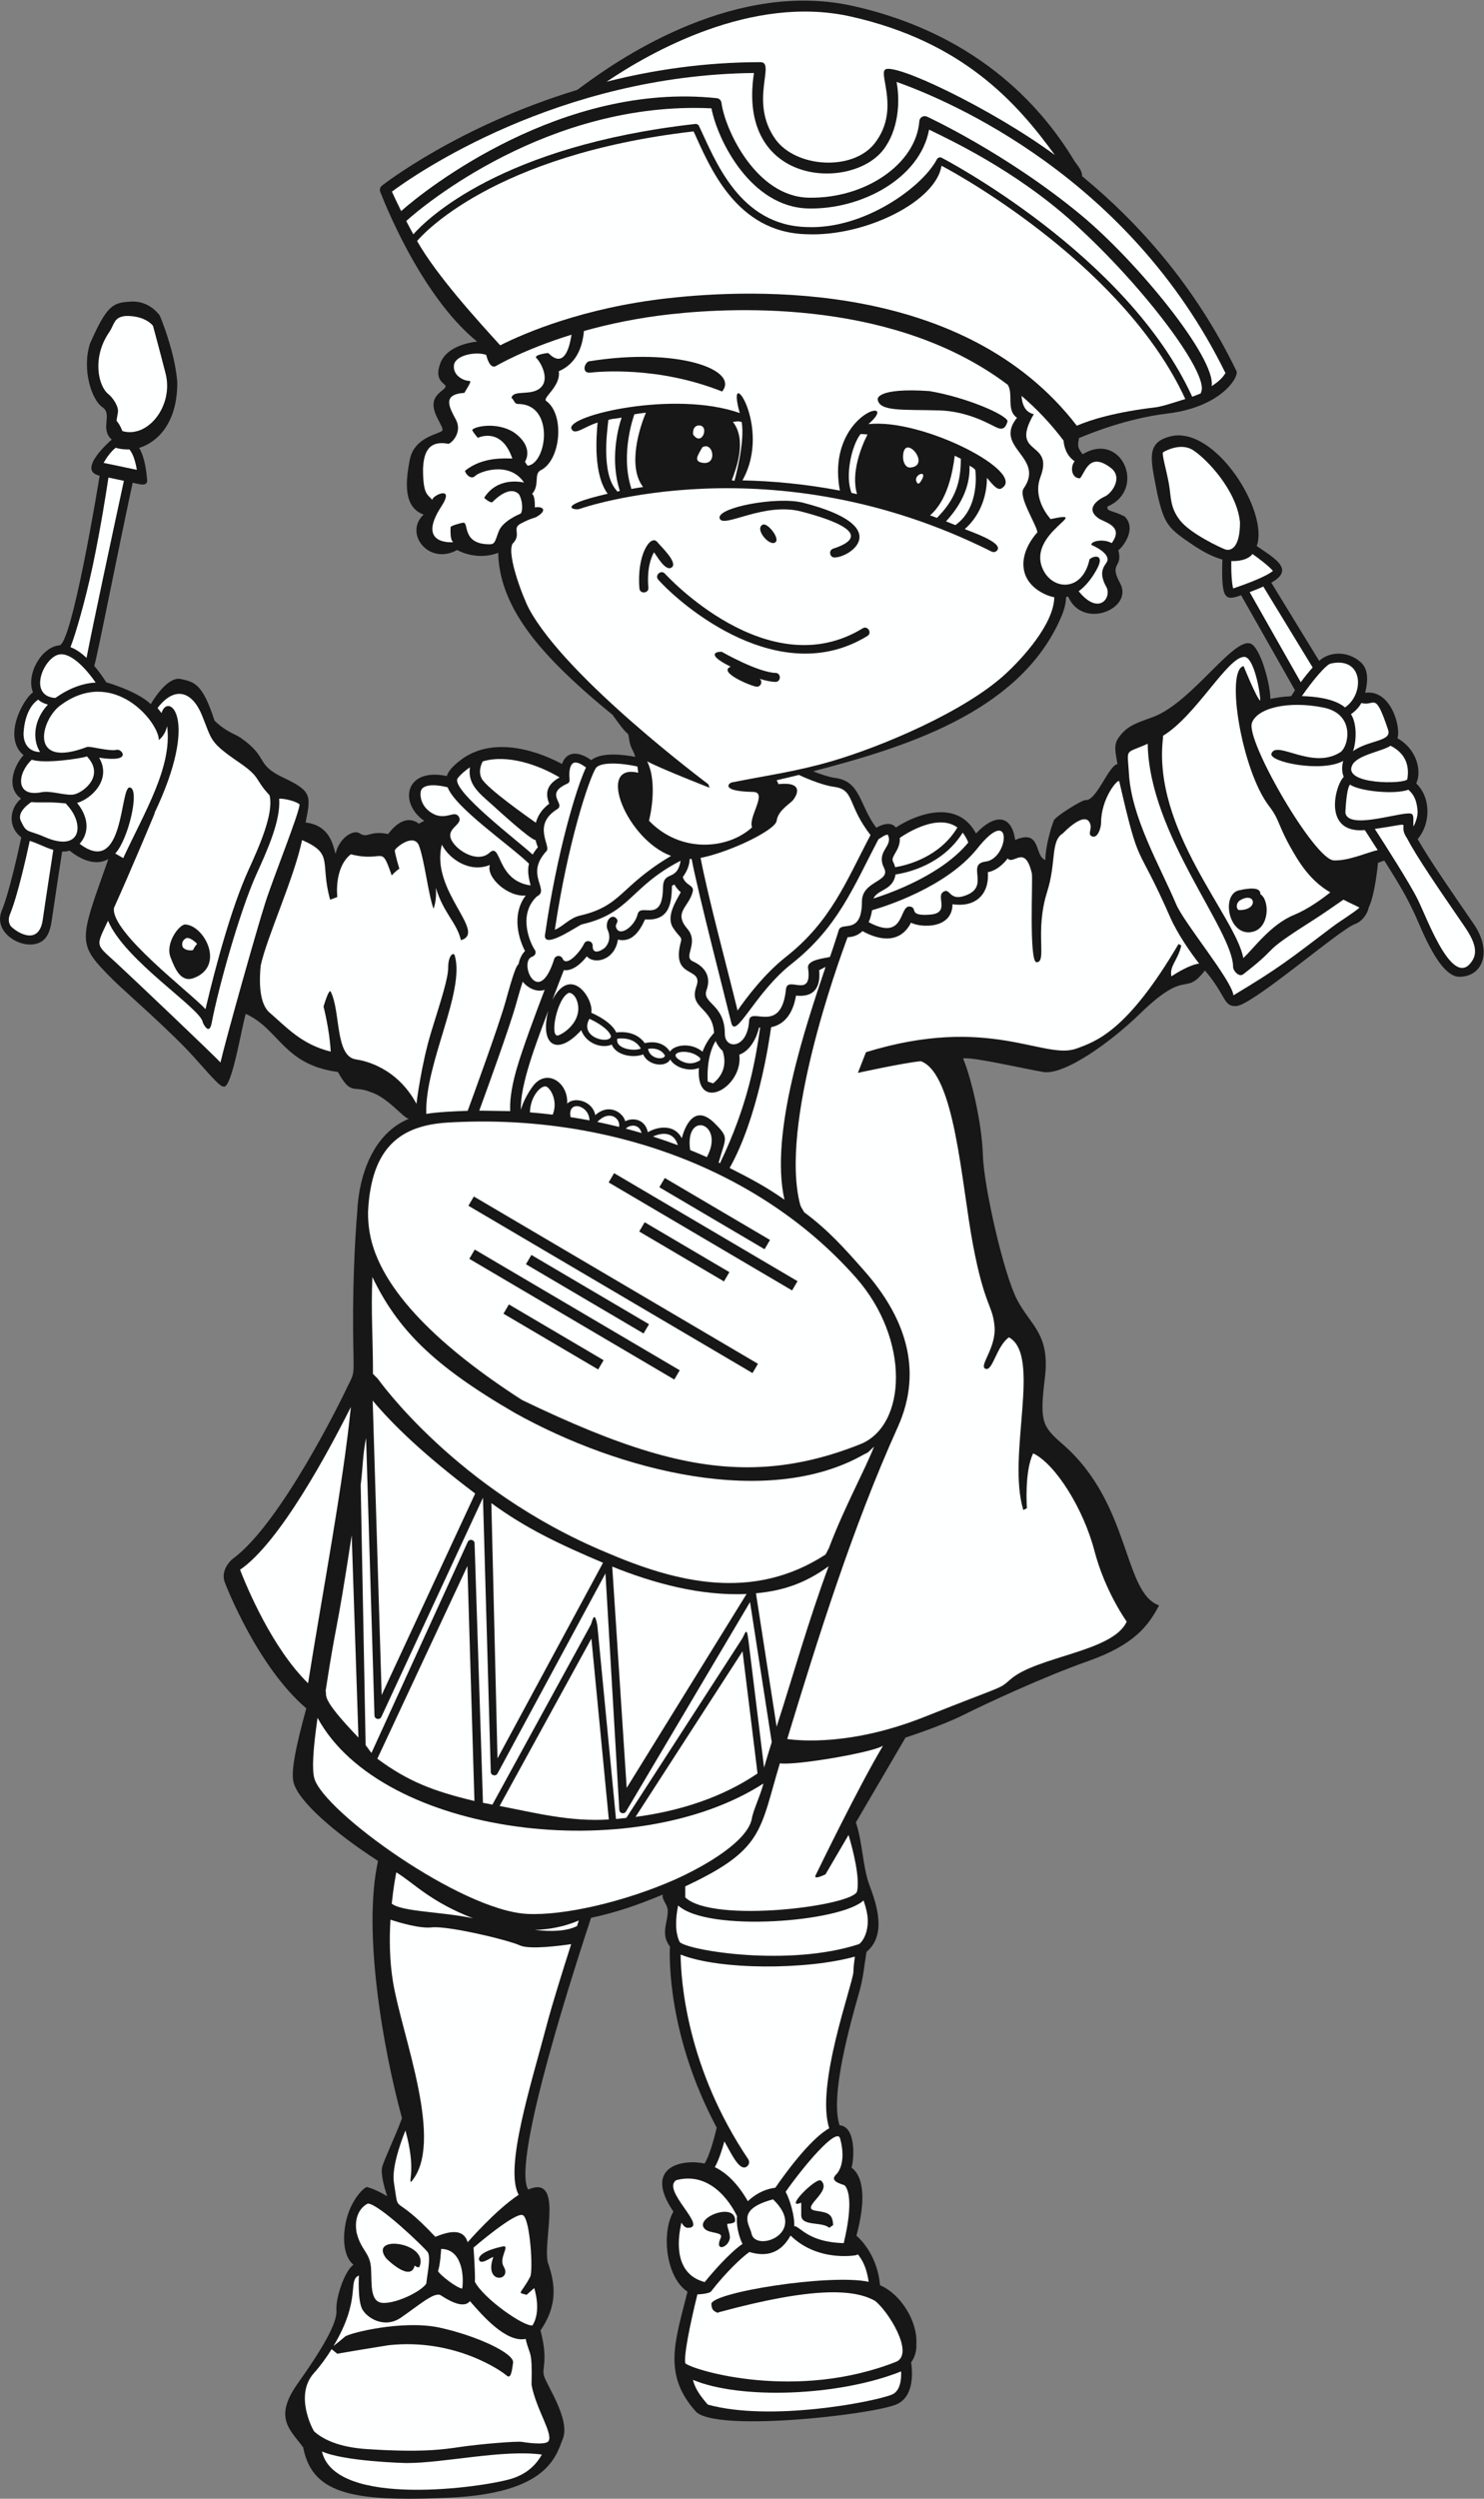
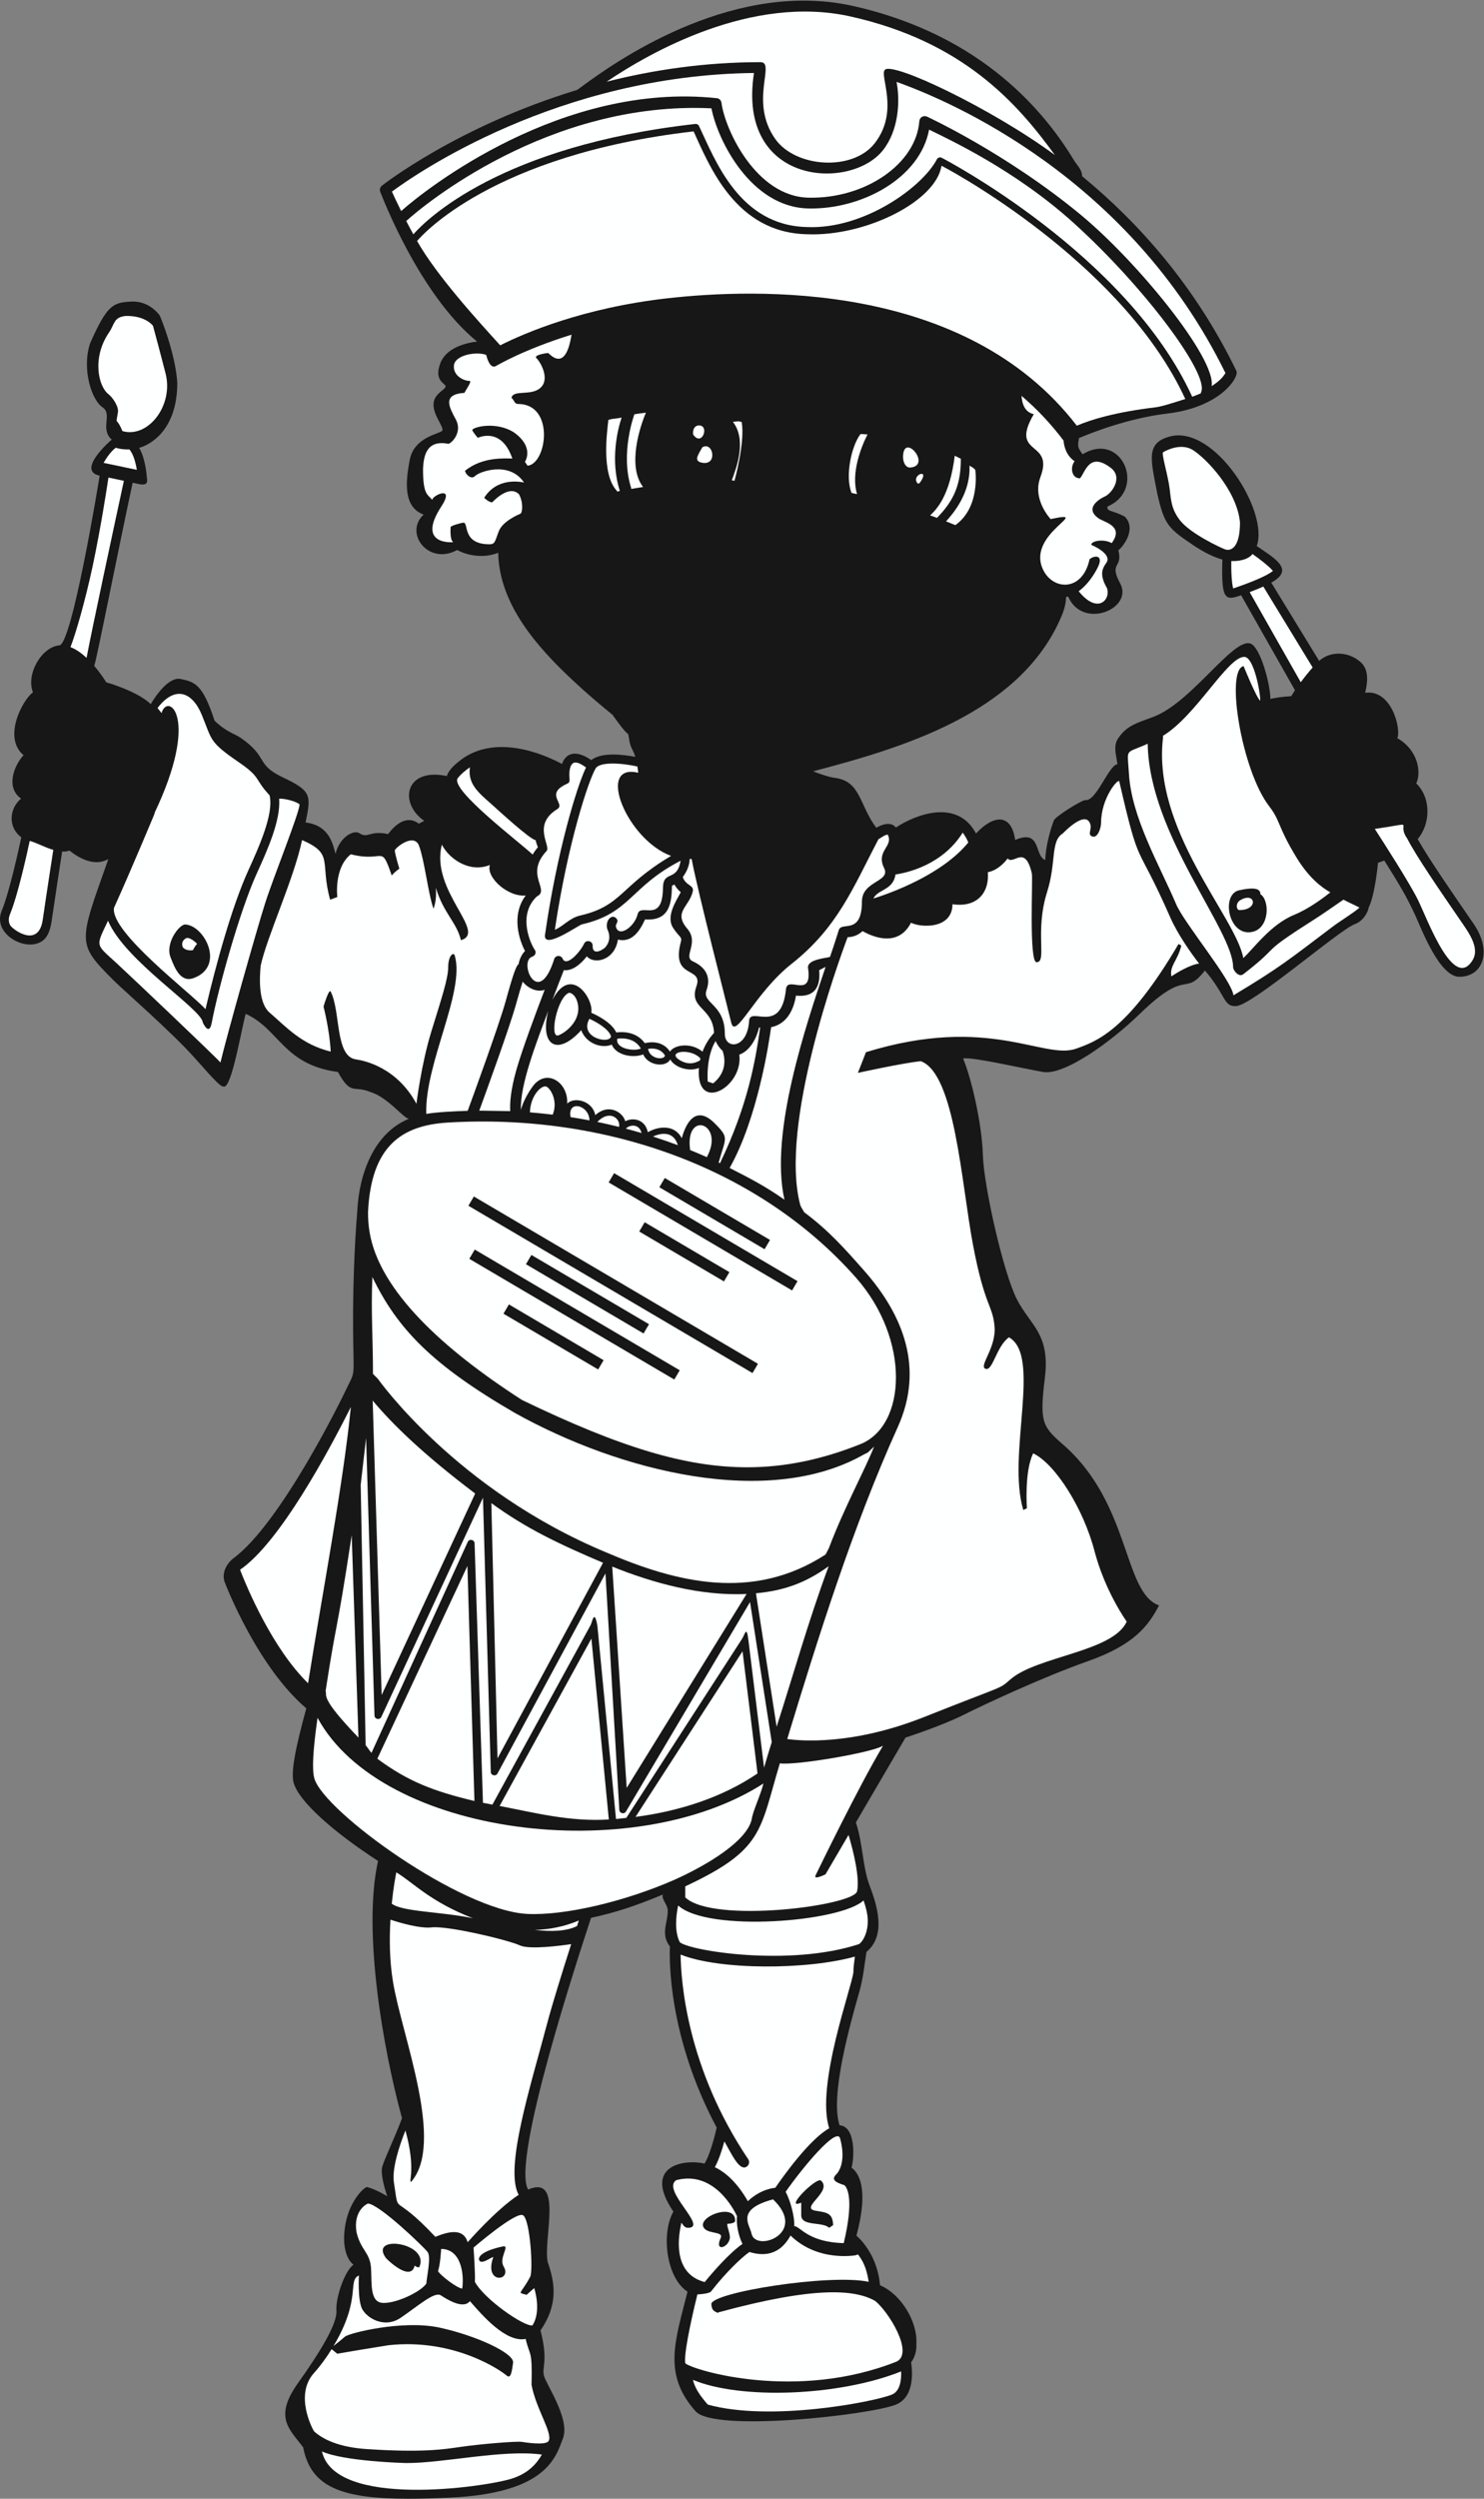
<svg xmlns="http://www.w3.org/2000/svg" viewBox="0 0 550.053 925.76" height="925.76" width="550.053" xml:space="preserve" id="svg2" version="1.1">
  <rect x="0" y="0" width="550.053" height="925.76" fill="#808080" stroke="none" />
  <defs id="defs6" />
  <g transform="matrix(1.333,0,0,-1.333,0,925.76)" id="g10">
    <g transform="scale(0.1)" id="g12">
      <path id="path14" style="fill:#181717;fill-opacity:1;fill-rule:nonzero;stroke:none" d="m 4098.24,4376.34 c -51.03,74.29 -123.55,178.39 -156.23,236.48 36.58,43.07 37.25,115.18 -3.98,154.68 14.84,31.17 4.84,93.14 -52.54,125.82 11.01,25.33 -16.06,136.54 -89.44,126.13 6.43,27.56 11.86,63.84 -13.02,85.55 -34.79,30.39 -84.59,30.59 -114.96,3.13 l -133.11,217.5 c 66.33,36.43 9.69,67.22 -40.43,101.71 34.67,95.61 -116.8,337.57 -241.6,304.43 -68.61,-18.22 -52.52,-65.51 -35,-158.75 20,-87.5 30,-96.25 102.5,-145 30.31,-19.86 56,-32.19 78.5,-38.2 -3.66,-114.84 8.69,-114.36 52.09,-99.24 l 149.84,-264.1 -10.59,-16.5 c -23.86,-1.16 -43.61,-4.4 -57.91,-7.51 0.63,32.41 -22.15,126.42 -48.81,149.92 -43.55,38.45 -165.15,-158.43 -276.87,-200 -44.77,-16.66 -75.02,-24.23 -98.44,-61.02 -13.12,-20.63 -4.69,-45.23 -0.94,-70.23 -24.98,-3.33 -58.14,-103.28 -89.37,-100 -9,0.95 -83.11,-45.28 -87.5,-56.25 -9.86,-24.72 -23.75,-76.89 -23.75,-110 -31.13,9.59 -10.14,87.32 -83.93,55.5 -10.48,74.65 -59.74,70.57 -108.92,18 -51.62,97.74 -167.85,52.93 -222.7,16.57 -13.83,17.61 -39.06,8.54 -54.51,-0.68 -47.56,62.97 -42.73,129.06 -114.53,138.63 -18.36,2.45 -42.29,10.84 -61.07,18.35 248.26,64.91 565.62,160.26 684,416.06 9.94,21.45 18.93,43.27 19.24,68.16 1.95,0.42 3.88,0.91 5.76,1.48 40.62,-93.76 183.05,-33.58 144.59,36.89 -32.13,58.9 8.44,41.25 -5,91.67 8.34,5 53.34,56.66 18.34,93.33 -33.34,18.33 -51.68,13.33 -48.34,28.34 109.47,46.9 39.8,211.2 -69.16,145.25 -16.17,20.58 -13.22,24.41 -10.25,44.86 37.81,16.11 138.45,55.5 246.19,68.33 149.41,17.78 199.53,101.99 191.72,118.09 -114.97,237.43 -273.19,413.29 -428.91,541.29 -1.02,17.88 -11.09,27.14 -21.25,41.76 -78.77,131.25 -253.36,350.61 -616.74,431.73 -46.33,10.34 -92.46,14.8 -137.81,14.7 h -4.3 c -324.45,-2.75 -607.56,-238.94 -624.47,-248.22 -331.47,-100.49 -539.71,-263.69 -542.69,-266.06 -5.28,-4.19 -7.1,-11.38 -4.48,-17.58 5.04,-11.93 107.84,-284.3 269.04,-415.73 -31.09,-3.81 -86.77,-16.88 -102.73,-61.76 -18.32,-50.83 18.34,-54.17 15,-64.17 -3.32,-9.99 -34.16,-20 -33.32,-50.83 0.84,-30.83 30,-61.67 24.17,-70.83 -5.85,-9.17 -77.51,-16.66 -90,-80 -12.51,-63.34 -18.33,-132.5 38.33,-153.34 -55.41,-51.07 13.1,-142.48 93.32,-98.33 21.37,-12.11 67.73,-25.94 114.06,-7.85 2.63,-143.93 109.53,-263.09 208.22,-355.29 35.48,-33.15 72.31,-64.6 109.81,-95.14 14.69,-20.94 35.64,-49.43 42.91,-52.55 5.02,-16.67 1.66,-25.01 13.34,-46.67 2.73,-5.08 5,-11.17 6.87,-17.52 -32.16,6.24 -93.9,14.16 -122.44,-9.1 -35.62,25.47 -68.43,25.7 -81.36,-10.55 -83.76,44.55 -199.79,73.71 -282.04,10.66 -13.43,-10.32 -32.91,-26.41 -38.1,-44.27 -117.58,24.52 -133.69,-76.08 -62.99,-124.46 l -15.35,-8.09 c 0,0 -36.25,36.25 -85,-28.75 -52.02,11.14 -55.82,-13.62 -80.005,2.5 -15.007,10 -55.007,-10 -66.257,-57.5 -7.43,26.02 -16.168,78.96 -83.219,87.21 14.961,74.83 18.179,86.94 -63.024,125.29 -77.183,36.44 -39.132,55.75 -117.507,110 -16.25,11.25 -40,16.25 -72.493,47.5 -33.757,103.75 -55.941,107.69 -95,116.25 -33.465,5.57 -69.195,-47.61 -82.55,-70.07 -37.372,36.32 -123.829,60.69 -123.84,60.72 -2.832,4.67 -15.246,24.51 -33.297,45.54 6.68,16.73 64.105,311 106.93,509.23 15.414,-3.23 42.289,-13.25 40.195,8.28 -2.059,21.26 -5.914,60.59 -22.145,88.56 35.375,9.7 105.817,53.27 105.95,180.24 -3.75,66.25 -33.743,152.5 -48.75,187.5 0,0 -27.493,41.25 -78.75,38.75 -51.25,-2.5 -67.5,-8.75 -115,-116.25 -23.75,-72.5 5,-160 36.257,-178.75 25.711,-20.08 -9.093,-59.47 24.063,-88.72 -2.516,-1.62 -99.84,-86.13 -33.711,-100.2 -3.07,-20.76 -77.035,-468.48 -111.871,-471.55 -50.559,-4.46 -93.512,-81.56 -73.465,-130.63 C 64.281,5001.93 6.148,4895.79 65.492,4845.95 40.898,4820.2 13.777,4756.95 58.613,4725.34 24.055,4696.36 22.816,4644.22 59.254,4617.85 52.809,4587.54 26.02,4464.73 4.719,4413.59 -22.129,4348.6 72.383,4297.27 117.945,4329.83 c 13.496,9.63 21.664,27.3 25.703,55.59 7.325,51.22 25.157,166.9 29.165,192.88 7.082,-0.55 13.496,0.08 20.539,2.48 29.398,-23.4 70.558,-44.5 107.921,-23.59 -82.546,-233.15 -89.085,-233.41 14.165,-336.67 27.5,-27.5 162.683,-144.84 225,-215 66.343,-74.68 72.257,-79.56 82.253,-80.81 21.7,-2.71 48.387,158.96 60.524,202.36 94.004,-42.6 104.379,-141.28 256.394,-161.55 36.676,-66.67 43.329,-36.67 88.341,-55 50.12,-14.37 93.53,-73.74 109.12,-75.07 -99.55,-40.39 -139.418,-157.34 -143.832,-259.67 -6.379,-77.8 -14.574,-219.03 -10.293,-398.93 1.493,-62.7 -0.882,-51.31 -25,-102.99 -2.015,-4.35 -175,-362.09 -310,-460.84 -7.968,-5.82 -33.711,-31.97 -23.757,-63.74 3.66,-10.37 91.14,-236.28 227.5,-352.5 -28.743,-105.01 -43.95,-176.68 -34.993,-207.51 15.336,-52.84 114.032,-138.59 234.475,-216.64 -43.44,-194.67 14.19,-523.83 66.64,-714.92 -18.28,-49.8 -49.24,-114.058 -54.86,-134.694 -5.66,-20.75 7.17,-62.813 13.81,-82.223 -34.47,20.68 -53.81,24.723 -53.81,24.723 -3.66,7.929 -50.012,-32.5 -62.505,-102.5 -9.488,-53.125 0,-94.989 22.493,-112.5 -24.993,-17.5 -50,-92.5 -47.5,-127.489 2.5,-35 -40,-107.511 -107.493,-202.511 -67.507,-95 -22.507,-127.5 14.993,-177.5 C 864.039,33.328 947.422,0.176 1135.15,0 c 34.76,-0.027 73.11,1.062 115.3,3.016 270,12.5 295,112.511 315,165.011 20,52.5 -45,147.489 -52.5,172.5 -7.5,24.989 12.5,39.989 -10,127.489 50,72.5 40,132.5 20,190.011 -13.38,63.106 44.66,244.161 -54.4,201.387 -47.65,80.305 141.33,652.746 174.91,755.176 71.87,15.44 128.65,35.14 199.49,64.68 -3.83,-13.77 13.15,-27.06 13.75,-43.75 1.16,-32.42 -21.25,-64.99 6.05,-100.58 -1.54,-32.89 -5.68,-248.98 130.07,-503.33 -6.84,-30.97 -20.96,-80.387 -33.78,-100.028 -57.75,13.289 -173.39,-5.898 -86.58,-133.555 -34.04,-58.8 -21.04,-183.027 39.24,-222.5 -34.67,-137.726 -69.24,-229.785 22.56,-332.511 52.59,-58.817 484.47,-10.321 556.76,18.578 54.14,21.648 45.58,97.801 42.42,117.351 10.76,15.086 15.64,32.754 14.55,51.18 4.06,62.305 -42.97,138.762 -100.88,163.242 -7.38,80.586 -51.43,125.41 -65.72,137.942 36.03,133.488 4.84,175.808 -13.54,188.75 8.01,28.894 11.31,114.941 -33.26,117.961 -27.5,81.07 30.18,284.12 54.82,370.86 10.98,38.66 13.73,71.71 19.93,111.03 56.13,46.51 29.35,130.05 8.14,185.93 -18.79,50.05 -18.73,118.74 -37.62,173.87 l 138.07,235.81 c 0,0 100,32.51 160,62.5 60,30 220.02,105.01 347.5,150.01 127.5,45 167.5,97.49 197.5,154.99 -100.31,35.11 -77.87,282.62 -267.5,447.5 -57.48,50 -65,62.51 -50,185 15,122.5 -40,145 -77.5,217.5 -37.5,72.51 -92.5,315 -95,402.5 -2.5,87.5 -32.5,215 -55,267.5 25,5 165,-27.5 222.5,-37.5 57.5,-10 185,80 270,162.5 133.03,129.12 121.7,44.75 180.04,119.56 59.33,-69.61 50.99,-100.93 86.83,-98.93 46.04,2.55 286.25,211.65 329.38,227.5 30.62,11.24 38.75,43.74 38.75,43.74 0,0 -0.2,0.31 -0.53,0.75 18.75,35.88 26.78,126.13 26.78,126.13 l 17.5,6.44 c 41.87,-66.67 60.96,-97.92 86.23,-152.51 16.41,-35.37 66.66,-170.58 122.38,-170.58 41.27,0 66.45,27.52 67.6,66.09 v 5.58 c -0.64,22.53 -9.2,48.39 -27.15,74.55 v 0 0" />
      <path id="path16" style="fill:#feffff;fill-opacity:1;fill-rule:nonzero;stroke:none" d="m 2695.9,5650.74 c 0.99,-31.56 -4.34,-88.57 -65.31,-154.86 8.57,-3.38 17.18,-6.84 25.8,-10.42 69.47,48.86 55.9,150.5 55.74,151.66 -0.61,5.38 -11.49,10.52 -16.23,13.62 v 0 z m -768.58,86.65 c 24.79,-36.45 47.07,27.22 14.99,25 -12.83,-0.89 -16.41,-14.23 -14.99,-25 z m 25.63,-35.62 c -11.27,-20.64 -26.31,-38.78 0.61,-43.13 42.72,-6.89 29.14,60.48 -0.61,43.13 z m 558.1,-27.5 c 0,-14.38 7.5,-30 20.63,-28.75 60.64,5.78 -20.63,101.02 -20.63,28.75 z m 36.88,-66.88 c 4.37,-11.24 8.75,-6.25 13.12,0.63 21.47,33.7 -20.5,18.34 -13.12,-0.63 z m -856.23,170.63 c -3.63,-32.25 -20.06,-149.62 22.96,-196.56 0.81,-0.87 1.27,-1.92 1.78,-2.94 4.77,0.99 2.08,1.01 7.12,2 -27.43,85.06 -6.02,172.18 5,203.75 -20.01,-3.99 -20.49,-1.85 -36.86,-6.25 v 0 0" />
      <path id="path18" style="fill:#feffff;fill-opacity:1;fill-rule:nonzero;stroke:none" d="m 3406.68,5418.02 c -13.73,5 -96.25,43.75 -125,80 -28.75,36.25 -24.98,65 -31.25,101.25 -6.25,36.25 -21.25,86.25 -16.25,88.75 0,0 46.25,28.75 82.5,6.25 36.25,-22.5 122.5,-111.25 131.25,-201.25 0,-73.75 -27.5,-80 -41.25,-75 v 0 z m -3084.825,282.4 c 6.305,-1.96 19.875,-5.26 37.774,-4.46 10.996,-12.76 17.141,-34.66 20.836,-56.88 l -92.485,19.42 c 9.137,15.77 21.434,32.8 33.875,41.92 v 0 z M 3428.96,5309.45 c -3.69,13.46 -5.82,44.2 -5.09,76.2 19.74,-1.12 47.03,3.59 58.75,19.52 18.9,-13.15 45.49,-33.54 56.89,-46.92 -8.71,-7.83 -38.98,-24.68 -110.55,-48.8 v 0 z M 301.688,5849.27 c -29.368,22.84 -45.465,102.96 1.25,171.25 16.25,23.75 12.5,42.5 46.25,46.25 56.25,1.25 76.257,-27.5 76.257,-27.5 0,0 19.993,-73.75 35,-132.5 22.731,-89.02 -48.929,-180.63 -120.007,-160 -18.333,44 -18.766,11.73 -12.493,52.5 2.5,16.25 -15.007,41.25 -26.257,50 v 0 0" />
-       <path id="path20" style="fill:#feffff;fill-opacity:1;fill-rule:nonzero;stroke:none" d="m 2717.19,4586.21 c 101.17,127.77 88.08,-28 23.63,-35.84 -57.75,-7.03 18.2,-72.98 -62.89,-96.52 -39.9,-11.58 -36.31,27.05 -56.78,10.95 -16.87,-13.29 19.75,-57.48 -34.41,-61.83 -63.95,-5.14 -33.13,19.16 -56.8,22.38 -30.78,4.19 -12.28,-98.53 -114.51,-43.47 5,11.19 7.81,22.96 9.37,33.18 33.31,9.53 205.38,62.93 292.39,171.15 v 0 z m -1547.64,156.24 c 2.68,28.65 55.18,19.63 75.18,14.27 22.29,-57.69 169.59,-158 226.17,-212.09 -5.59,-23.32 0.24,-42.17 4.48,-60.62 -96.35,13.34 -80.42,121.83 -114.24,90.9 -37.04,-33.89 -107.72,16.11 -109.24,47.23 -1.18,24.25 35.98,33.59 23.74,53.04 -13.33,21.16 -39.41,-17.37 -81.85,14.84 -17.03,12.96 -26.11,32.56 -24.24,52.43 v 0 z m 165.81,65.9 c 0.91,6.74 3.64,14.06 6.96,20.36 68.29,20.51 154.72,-9.35 213.73,-44.55 -33.42,-18.29 -41.89,-41.46 -28.82,-72.96 -21.15,-15.7 -32.27,-34.38 -37.21,-52.98 -20,14.16 -137.11,96.23 -150.81,123.11 -4.17,8.07 -5.44,17.37 -3.85,27.02 v 0 z m 1155.44,-231.8 c 8.56,14.24 12.17,26.92 11.13,39.47 8.95,6.48 103.23,70.99 160.22,29 -49.67,-82.75 -140.57,-104.99 -173.05,-110.41 -4.9,20.68 -14.37,15.16 1.7,41.94 v 0 0" />
      <path id="path22" style="fill:#feffff;fill-opacity:1;fill-rule:nonzero;stroke:none" d="m 3002.95,5615.52 c 14.2,14.21 24.57,76.43 86.66,28.33 33.34,-26.67 1.68,-70 -16.66,-78.33 -18.34,-8.34 -60,-35 -15,-63.33 23.32,-11.67 65,-23.34 33.34,-66.67 -25.02,13.33 -58.34,5 -56.68,-5 26.66,-11.67 55,-31.67 41.66,-50 -13.32,-18.33 -18.32,-35 1.68,-70 11.44,-31.08 -25.25,-74.9 -78.59,-8.84 24.51,17.7 41.95,44.71 51.93,63.84 20,38.34 -8.34,36.67 -21.68,25 -20,-93.34 -106.66,-86.67 -131.66,-23.33 -38.79,98.25 144,160.84 23.32,135 -20,23.32 -46.66,68.33 -28.32,116.66 39.59,104.38 -87.5,56.47 -18.34,175 -25.31,5.24 -32.73,29.22 -34.12,50.88 42.13,-36.01 81.4,-77.22 116.81,-124.29 1.49,-17.89 8.15,-41.92 30.71,-57.49 -12.81,-16.43 -8.83,-47.43 14.94,-47.43 v 0 z M 1387.11,5468.85 c -10.84,-27.5 -10,-36.67 -25.84,-36.67 -78.57,0 -56.57,62.09 -73.32,60.01 -6.68,-0.84 -35,-8.34 -35,-12.51 0,-4.16 -2.5,-35.83 7.5,-41.66 -0.06,-0.06 -104.53,-10.04 -33.34,99.17 40.12,61.53 -26.46,30.02 -25,18.33 -13.34,15.83 -25.84,14.17 -25.84,85.84 1.68,39.16 10.85,81.66 70.84,69.99 10.84,3.33 38.34,33.34 20.84,66.67 -17.5,33.33 -40.84,70.83 23.32,75 8.34,15 22.52,34.16 13.34,33.33 -9.16,-0.83 -45,10.83 -42.5,42.5 2.25,28.62 60.23,40.14 89.84,29.81 -0.02,-0.14 8.98,-42.02 27.68,-30.71 1.16,0.71 76.74,45.74 209.55,86.78 -17.33,-110.66 -62.44,-50.58 -65.39,-50.88 -8.34,-0.83 -41.68,-5.82 -31.68,-14.99 10.01,-9.18 37.5,-55.84 11.66,-80.84 -25.82,-25 -75,-5.01 -81.66,-28.34 9.18,-9.16 8.34,-17.5 18.34,-17.5 102.46,0 80.76,-165.65 26.66,-171.66 -7.5,10.83 -7.5,10.83 -7.5,10.83 0,0 27.5,39.17 -29.16,80.83 -49.18,32.5 -114.18,16.67 -117.5,7.5 5,-10 15.82,-21.66 15.82,-21.66 0,0 65.02,32.5 95.84,-57.5 -19.16,0 -82.5,5.83 -131.66,-34.16 2.5,-11.68 18.32,-25.01 28.32,-14.18 10,10.84 94.16,43.34 135.84,-18.33 -12.5,2.5 -75,14.17 -110.82,-42.5 14.98,-14.16 22.48,-12.5 22.48,-12.5 0,0 45.84,50.83 74.18,22.5 12.5,-21.67 9.98,-51.67 4.16,-54.17 -5.83,-2.5 -49.16,-20.83 -60,-48.33 v 0 0" />
      <path id="path24" style="fill:#feffff;fill-opacity:1;fill-rule:nonzero;stroke:none" d="m 1159.76,6275.08 c 11.29,13.61 207.59,239.92 768.83,304.69 44.89,-97.75 117.55,-281.88 315.61,-285.91 162.77,-6.63 358.73,91.66 373.73,190.41 67.01,-34.7 511.64,-287.41 677.93,-648.36 -15.68,-4.48 -61.9,-20.53 -81.68,-22.89 -113.13,-13.47 -181.11,-34.54 -220,-51.25 -311.31,404.6 -898.57,380.75 -1135.39,354.44 -236.68,-26.3 -400.28,-96.99 -467.91,-131.06 -60.43,66.62 -176.15,192.85 -231.12,289.93 v 0 0" />
      <path id="path26" style="fill:#feffff;fill-opacity:1;fill-rule:nonzero;stroke:none" d="m 2364.67,6899.21 c 314.8,-70.27 464.39,-242.13 568.47,-385.11 -178.18,130.65 -450.37,259.76 -472.61,236.88 -15.9,-16.33 41.54,-114.93 -28.54,-204.51 -60.95,-77.93 -219.35,-68.06 -276.19,12.03 -73.61,103.71 2.07,213.68 -41.19,213.68 -155.5,0 -299.4,-21.76 -427.71,-54.3 122.06,82.47 403.73,242.49 677.77,181.33 v 0 0" />
      <path id="path28" style="fill:#feffff;fill-opacity:1;fill-rule:nonzero;stroke:none" d="m 1129.59,6330.63 c 44.96,41.27 395.86,334.89 848.67,313.24 17.2,-89.37 109.77,-274.95 269.36,-278.34 147.18,-3.44 310.6,83.4 335.82,219.15 56.36,-27.8 239.27,-112.32 401.62,-259.07 197.87,-178.84 379.12,-422.59 354.63,-470.67 -0.49,-0.98 -0.43,-2.11 -0.51,-3.17 -4.61,-2.02 -18.98,-7.74 -24.08,-9.6 -181.15,396.26 -691.58,661.79 -696.76,664.33 -4.88,2.39 -10.76,0.45 -13.26,-4.35 -40.06,-76.79 -201.84,-194.81 -360.47,-188.3 -189.13,3.88 -255.97,186.41 -300.97,280.96 -1.83,3.86 -5.91,6.13 -10.14,5.64 -541.56,-60.84 -747.56,-265.35 -784.16,-306.74 -7.14,12.97 -13.7,25.29 -19.75,36.92 v 0 0" />
      <path id="path30" style="fill:#feffff;fill-opacity:1;fill-rule:nonzero;stroke:none" d="m 1089.77,6412.39 c 64.34,47.65 460.55,323.68 1006.75,329.7 -48.5,-312.56 269.34,-328.83 359.12,-214.11 42.95,54.92 47.8,134.89 37.35,189.32 147.89,-52.46 647.21,-264.45 914.55,-809.34 -6,-8.87 -12.68,-19.54 -38.36,-36.19 12.17,77.77 -206.45,346.05 -365.02,476.98 -206.35,170.36 -424.47,271.07 -426.66,272.07 -9.45,4.35 -20.41,-2.13 -21.19,-12.52 -9.01,-119.58 -151.1,-216.14 -308.05,-212.78 -146.33,3.11 -232.48,189.84 -242.11,263.6 -0.86,6.65 -6.01,12.19 -12.67,12.9 -430.53,46 -808.8,-251.83 -878,-313.7 -12.02,24.14 -20.77,43.1 -25.71,54.07 v 0 0" />
-       <path id="path32" style="fill:#feffff;fill-opacity:1;fill-rule:nonzero;stroke:none" d="m 2318.79,4758.13 c 58.85,-7.84 35.9,-49.57 101.78,-134.04 -68.28,-129.76 -110.1,-240.07 -235.36,-338.75 -59.8,-47.11 -109.86,-113.62 -134.35,-149.01 -28.52,117.65 -80.91,310.12 -102.84,424.2 78.35,15.02 208.25,76.66 211.59,103.32 3.34,26.67 33.34,45 43.34,55 10,10 38.32,55.01 -38.34,46.67 -2.36,5.34 -3.87,8.71 -4.86,10.93 20.56,4.73 41.11,9.59 61.58,14.68 8.92,-4.19 61.09,-28.16 97.46,-33 v 0 0" />
      <path id="path34" style="fill:#feffff;fill-opacity:1;fill-rule:nonzero;stroke:none" d="m 1418.79,3856.77 -86.16,1.35 c 19.75,53.92 85.05,233.46 102.27,295.92 7.67,27.83 13.85,48.09 18.53,62.55 13.79,-17.59 39.05,-30.53 61.05,-22.7 -25.69,-67.15 -62.62,-166.35 -78.46,-221.75 -17.14,-59.99 -18.5,-96.59 -17.23,-115.37 v 0 z m 762.48,-246.25 c -51.8,36.45 -94.82,58.95 -152.45,88.19 77.18,136.64 109.09,345.46 115.36,391.24 39.84,8.19 61.46,41.67 69.18,87.78 46.56,-4.59 69.22,17.8 64.41,70.79 6.1,3.27 12.17,6.32 17.87,9.09 -54.35,-161.3 -156.36,-461.9 -114.37,-647.09 v 0 0" />
      <path id="path36" style="fill:#feffff;fill-opacity:1;fill-rule:nonzero;stroke:none" d="m 1656.16,4809.09 c 11.75,19.61 73.27,15.16 116.23,5.45 1.61,-10.04 2.22,-17.36 2.22,-17.36 -118.71,28.28 -31.5,-186.42 91.41,-231.07 -143.16,-84.81 -135.57,-138.72 -253.38,-165.91 -29.35,-6.78 -47.92,-31.07 -69.83,-39.34 36.57,245.42 94.71,417.16 113.35,448.23 v 0 0" />
      <path id="path38" style="fill:#feffff;fill-opacity:1;fill-rule:nonzero;stroke:none" d="m 2442.71,4612.48 c 7.97,4.45 17.08,12 25.55,12.8 17.56,-32.49 -33.79,-45.14 -10,-92.72 19.55,-39.08 -61.58,-35.15 -61.58,-93.29 0,-93.4 -55.02,-55.35 -63.97,-78.29 -1.66,-4.23 -11.89,-38.87 -24.78,-75.46 -8.28,-3.55 -64.65,-6.38 -61.07,-30.91 12.83,-88.29 -57.39,-19.73 -61.33,-58.83 -13.11,-129.26 -100.1,-46.17 -102.56,-88.14 -4.61,-78.6 -67.52,-80.61 -67.52,-35.87 0,82.93 -64.31,83.89 -50.9,121.16 12.58,34.93 -0.9,63.35 -37.95,80.02 -28.86,12.98 18.63,51.01 -15.46,90.71 -39.87,46.46 5.32,60.74 15.16,103.49 4.3,18.62 -19.82,15.52 -27.76,40.25 12.92,16.61 19.16,36.24 19.1,50.03 1.8,0.02 3.65,0.11 5.47,0.2 18.78,-98.07 95.1,-392.27 110.18,-455.02 11.92,-49.64 64.97,82.39 167.39,163.09 129.52,102.07 172.11,213.88 242.03,346.78 v 0 z m -865.89,154.14 c 13.02,5.86 2.81,14.43 7.77,41.01 5.34,23.86 19.51,22.57 44.89,4.34 -26.81,-56.04 -81.71,-239.33 -113.91,-464.68 -6.37,-44.57 92.64,26.23 102.69,28.55 135.29,31.25 133.42,104.32 274.26,176.74 -10.22,-60.23 -48.5,-24.32 -49.09,-75.84 -1.16,-100.86 -62.3,-39.3 -70.45,-72.87 -8.59,-35.32 -53.17,-66.17 -60.5,-34.03 -1.62,7.08 10.65,14.33 0.02,23.77 -12.41,11.02 -29.43,-7.34 -24.39,-29.34 0.93,-4.08 15.94,-27.06 -4.77,-52.02 -4.57,-5.49 -36.3,-26.31 -35.39,4.15 0.39,13.51 -18.14,17.86 -23.83,5.65 -10.61,-22.7 -49.07,-66.09 -59.7,-41.56 -4.56,10.51 -19.9,9.83 -23.4,-1.19 -44.4,-140.17 -100.04,-6.37 -61.51,6.54 10.33,3.46 11.88,13.2 7.31,19.5 -10.36,14.37 -49.21,95.68 5.75,147.9 38.59,18.69 -34.86,59.74 27.02,126.26 13.51,14.52 -41.32,72.38 29.95,116.65 24.26,15.07 -37.06,41.52 27.28,70.47 v 0 0" />
      <path id="path40" style="fill:#feffff;fill-opacity:1;fill-rule:nonzero;stroke:none" d="m 1947.58,4003.19 c -0.44,-1.86 -0.81,-3.81 -1.2,-5.74 -3.68,-0.67 -24.79,-17.7 -55.63,0.61 -40.11,23.82 28.41,35.9 56.83,5.13 v 0 z m -410.82,-156.26 c -20.96,2.56 -42.03,4.65 -63.17,6.35 0.81,47.38 34.63,80 47.7,70.57 14.3,-10.33 29.28,-44.16 15.47,-76.92 v 0 z m 312.31,164.3 c -2.37,-13.55 -42.59,-9.94 -47.02,18.5 25.84,4.18 40.72,-7.22 47.02,-18.5 v 0 z m -209.94,-180.29 c -17.47,3.34 -35.02,6.42 -52.67,9.16 -9.15,48.7 51.92,34 52.67,-9.16 v 0 z m 82.24,-18.05 c -20.03,4.99 -40.21,9.59 -60.53,13.77 34.87,36.03 65.54,8.4 60.53,-13.77 v 0 z m 244.07,-84.1 c -15.3,6.84 -30.76,13.4 -46.37,19.72 -16.06,111.51 97.87,75.54 46.37,-19.72 v 0 z m -183.5,301.8 c -20.09,-8.5 -71.57,-0.27 -65.41,27.46 21.85,2.69 50.7,-1.27 65.41,-27.46 v 0 z m -82.88,33.99 c -3.73,-22.87 -89.53,-3.97 -60.18,48.73 19.22,-8.62 53.78,-27.94 60.18,-48.73 v 0 z m -91.11,80.94 c 2.5,-46.67 -44.18,-75 -55.84,-78.34 -25.43,-7.26 -2.56,106.45 30,118.34 6.66,0.83 23.34,-9.17 25.84,-40 v 0 z m 175.94,-349.71 c -14.5,4.3 -29.09,8.38 -43.77,12.24 10.25,10.96 37.19,14.81 43.77,-12.24 v 0 z m 205.97,255.85 c 4.16,-10.27 11.04,-20.04 19.46,-27.41 7.14,-21.2 12.14,-59.25 -26.37,-90.4 -15,5 -15,5 -15,5 0,0 -5.94,67.46 21.91,112.81 v 0 z m -105.14,-289.62 c -22.71,8.54 -45.71,16.52 -68.97,23.97 27.88,13.08 58.88,11.79 68.97,-23.97 v 0 0" />
      <path id="path42" style="fill:#feffff;fill-opacity:1;fill-rule:nonzero;stroke:none" d="m 1272.5,4781.54 c 7.05,10.09 23.75,24.09 34.2,30.8 -7,-46.92 26.03,-72.27 59.18,-101.87 16.96,-15.15 108.18,-99.2 123.48,-100.53 1.6,-7.29 3.78,-14 6.24,-19.82 -6.03,-7.1 -10.71,-13.88 -14.47,-20.42 -33.63,32.3 -228.98,179.41 -208.63,211.84 v 0 z M 2490,4514.4 c 33.3,4.97 130.88,26.85 186.88,116.32 5.95,-7.53 11.13,-16.64 15.62,-27.29 -73.16,-89.52 -214.92,-140.35 -263.81,-155.79 11.74,25.92 54.79,22.4 61.31,66.76 v 0 0" />
      <path id="path44" style="fill:#feffff;fill-opacity:1;fill-rule:nonzero;stroke:none" d="m 118.906,4388.96 c -11.718,-81.87 -84.765,-26.39 -90.527,-15.77 -4.988,9.19 -5.164,19.6 -0.566,30.85 21.371,51.3 46.859,166.34 54.867,203.76 24.715,-7.38 41.457,-18.12 65.535,-24.99 -3.801,-24.57 -21.91,-142.04 -29.309,-193.85 v 0 z m 138.766,982.71 c 22.543,106.18 39.297,215.19 43.883,245.97 13.136,-2.78 28.484,-6.02 42.914,-9.07 -23.699,-109.64 -89.551,-415.54 -103.754,-492.06 -13.559,12.61 -28.777,23.69 -44.735,29.85 14.333,36.06 41.903,132.1 61.692,225.31 v 0 z M 4094.57,4276.05 c -52.69,-85.76 -124.2,111.27 -151.66,167.45 -22.19,45.46 -95.39,159.4 -120.14,197.6 123.73,17.63 57.39,19.96 89.94,-26.47 24.91,-48.71 91.88,-146.14 147.02,-226.37 23.71,-34.51 56.15,-77.58 34.84,-112.21 v 0 z M 3474.86,5299.2 c 14.98,5.62 27.46,10.77 37.95,15.5 L 3650,5089.75 c -11.58,-12.87 -23.11,-27.45 -33.11,-40.9 l -142.03,250.35 v 0 0" />
      <path id="path46" style="fill:#feffff;fill-opacity:1;fill-rule:nonzero;stroke:none" d="m 1875.21,1720.29 c -136.94,-60.26 -306.37,-100.24 -409.8,-94.79 -185,9.91 -564.633,284.7 -591.215,376.27 -6.949,23.92 -4.332,76.67 8.743,168.75 177.862,-328.4 878.252,-415.46 1240.012,-182.5 -9.98,-37.79 -29.32,-75.5 -33.01,-100.72 -14.14,-59.64 -122.39,-125.69 -214.73,-167.01 v 0 0" />
-       <path id="path48" style="fill:#feffff;fill-opacity:1;fill-rule:nonzero;stroke:none" d="m 1017.95,2948.03 23.34,-771.14 c 0.32,-10.46 14.6,-13.41 19.02,-4 l 282.64,609.31 21.68,-762.02 c 0.31,-10.12 13.96,-13.33 18.79,-4.41 l 300.14,556.07 38.49,-657.26 c 0.61,-9.77 13.54,-12.79 18.49,-4.62 l 345.01,582.27 60.35,-389.27 c -7.72,-24.75 -14.88,-48.46 -21.35,-70.84 l -43.34,352.97 c -5.39,43.87 -9,18.63 -18.33,4.2 l -321.36,-496.94 -28.65,-3.13 -51.64,535.59 c -0.43,4.37 -4,24.82 -8.28,25.71 -4.24,0.86 -8.32,-17.99 -10.43,-21.83 L 1369.2,1929.28 c -3.61,0.75 -22.67,4.2 -26.25,4.99 l -23.34,721.25 c -0.39,10.33 -14.66,13.36 -19.05,3.82 l -267.61,-586.32 c -2.13,1.69 -14.18,19.55 -16.25,21.26 l -13.75,723.75 c 5.93,44.42 5.6,85.42 15,130 v 0" />
+       <path id="path48" style="fill:#feffff;fill-opacity:1;fill-rule:nonzero;stroke:none" d="m 1017.95,2948.03 23.34,-771.14 c 0.32,-10.46 14.6,-13.41 19.02,-4 l 282.64,609.31 21.68,-762.02 c 0.31,-10.12 13.96,-13.33 18.79,-4.41 l 300.14,556.07 38.49,-657.26 c 0.61,-9.77 13.54,-12.79 18.49,-4.62 l 345.01,582.27 60.35,-389.27 c -7.72,-24.75 -14.88,-48.46 -21.35,-70.84 l -43.34,352.97 c -5.39,43.87 -9,18.63 -18.33,4.2 l -321.36,-496.94 -28.65,-3.13 -51.64,535.59 c -0.43,4.37 -4,24.82 -8.28,25.71 -4.24,0.86 -8.32,-17.99 -10.43,-21.83 L 1369.2,1929.28 c -3.61,0.75 -22.67,4.2 -26.25,4.99 l -23.34,721.25 c -0.39,10.33 -14.66,13.36 -19.05,3.82 l -267.61,-586.32 c -2.13,1.69 -14.18,19.55 -16.25,21.26 l -13.75,723.75 v 0" />
      <path id="path50" style="fill:#feffff;fill-opacity:1;fill-rule:nonzero;stroke:none" d="m 2295.43,2624.27 c -202.48,-131.25 -414.67,-78.07 -611.72,6.78 -414.23,172.86 -630.33,477.95 -632.84,481.49 -0.13,0.17 -13.7,13.73 -13.83,13.89 0.3,94.19 -5.83,171.66 -1.59,269.09 70,-145 167.95,-245.42 396.5,-377.81 291.99,-162.8 706.06,-266.69 971.57,-114.46 13.51,5.41 12.46,8.33 26.91,21.02 -25.74,-65.72 -83.22,-169.39 -126.25,-283.74 -1.19,-0.69 -7.48,-15.45 -8.75,-16.26 v 0" />
      <path id="path52" style="fill:#feffff;fill-opacity:1;fill-rule:nonzero;stroke:none" d="m 2304.18,2591.78 c -55.02,-147.58 -100.16,-307.89 -144.69,-445.99 l -57.48,370.79 c 76.45,7.29 136.56,27.7 202.17,75.2 v 0 z m -982.91,202.07 -260,-560.01 -24.99,818.36 c 54.31,-65.01 139.58,-148.56 284.99,-258.35 v 0 z m 754.65,-279.14 -333.38,-539 -40.16,615.08 c 113.17,-45.7 245.51,-82.2 373.54,-76.08 v 0 z m 30.47,-498.88 c -98.41,-66.78 -216.8,-104.61 -339.28,-120.76 l 297.6,460.22 41.68,-339.46 v 0 z m -413.5,-127.93 c -107.61,-6.76 -205.55,18.62 -303.69,37.63 l 255.23,465.16 48.46,-502.79 v 0 z m -373.69,51.37 c -115.12,27.59 -184.58,54.47 -270,117.51 l 250.45,535.63 19.55,-653.14 v 0 z m -322.505,176.25 c -107.679,112.23 -86.711,114.97 -91.25,130 32.586,211.56 27.461,137.03 72.493,432.51 l 18.757,-562.51 v 0 z m 680.095,485.9 -293.45,-543.65 -17.07,709.42 c 95.8,-69.96 187.46,-113.52 310.52,-165.77 v 0 0" />
      <path id="path54" style="fill:#feffff;fill-opacity:1;fill-rule:nonzero;stroke:none" d="m 856.633,2266.58 c -99.414,97.14 -169.391,264.6 -189.156,315.52 110.503,75.17 247.867,331.92 308.105,452.29 -21.105,-214.71 -82.734,-537.42 -118.949,-767.81 v 0 z M 3257.11,4231.35 c -5.43,29.9 17.15,42.4 27.5,85 l -4.18,4.17 c 0,0 4.18,-4.17 -3.32,0.83 -142.5,-242.5 -229.18,-270.83 -284.18,-290.83 -89.96,-32.71 -242.3,95.83 -585,-10 l -22.5,-57.5 c 0,0 125,27.5 175,32.5 95,-35 112.52,-337.5 145,-510 32.5,-172.49 55,-167.49 60,-227.5 5,-60 -45,-110 -25,-117.49 20,-7.5 30,62.49 65,87.5 91.72,-50.6 -6.31,-327.81 40,-480.01 l 10,5 c 0,0 -7.5,102.5 17.5,152.5 62.5,-30 140,-155 170,-270 30,-115 90,-197.5 90,-197.5 -37.27,-83.89 -248.11,-96.24 -322.5,-159.99 -35,-30.01 -7.5,-12.51 -240,-105.01 -201.04,-79.97 -345.9,-66.52 -381.45,-61.41 84.75,278.55 182.54,590.93 307.15,866.41 73.77,163.11 16.9,310.62 -93.61,435.76 -54.26,61.43 -99,111.81 -166.25,161.74 -4.43,7.8 -9.75,15.28 -11.33,21.3 -58.1,221.31 104.75,670.84 131.95,743.32 16.53,0.53 29.91,6.13 41.41,16.88 52.09,-29.04 106.64,-31.96 134.79,23.37 26.3,-13.71 114.8,-18.91 115.45,51.4 63.49,-9.62 102.73,26.99 98.28,89.11 19.37,2.94 40.04,18.17 55.02,37.99 17.03,-19.09 48.14,40.83 67.34,-41.49 3.26,-13.98 -8.73,-246.88 13.12,-246.88 30.1,0 -5.74,84.88 29.38,195.62 26.11,82.34 8.83,141.55 43.75,162.5 0.1,0.06 65.72,70 76.87,23.13 3.13,-13.13 -9.37,-27.5 5.63,-31.88 15,-4.37 23.75,25 23.75,38.13 0,69.25 48.24,125.31 50.62,115 58.79,-254.64 44.5,-156.56 141.88,-378.13 20.1,-45.7 57.91,-99.82 80.12,-128.1 -26,-3.04 -63.56,-26.55 -77.19,-35.44 v 0 z m -1270,-408.33 c -50.02,50.04 -78.72,5.48 -91.34,-41.56 -20.24,38.97 -65.2,33.52 -94.39,16.67 -7.54,36.09 -41.11,41.7 -62.75,30.47 -5.9,23.41 -44.6,51.49 -83.36,17.02 -8.41,41.61 -60.64,51.26 -78.14,31.85 3.4,59.87 -58.15,99.44 -95.84,48.05 -15.37,-20.95 -29.41,-48.78 -32.63,-65.63 -3.93,67.66 43.46,189.23 75.74,275.43 -24.32,-96.73 25.33,-127.11 91.73,-53.7 13.81,-37.37 57.34,-51.93 84.98,-40 11.95,-30.49 60.65,-38.21 87.27,-27.15 13.75,-31.72 63.1,-37.26 75.25,-14.09 12.44,-22.11 51.64,-35.19 79.78,-23.66 -9.59,-128.16 123.97,-53.95 112.37,36.91 31.99,11.48 49.49,50.55 54.79,75.43 0.97,-0.14 2.07,-0.23 3.1,-0.34 -13.14,-90.63 -33.06,-213.18 -111.67,-376.69 -1.22,0.58 -2.47,1.11 -3.7,1.69 19.4,70.08 30.66,67.44 -11.19,109.3 v 0 z m -997.501,177.5 c -58.281,8.33 -42.054,132.43 -70.004,188.33 -5,10 -20,-41.66 -20,-41.66 0,0 16.668,-63.34 20,-125.01 -81.667,20 -123.332,68.34 -169.996,108.34 -29.14,24.97 -29.039,86.98 -24.847,130.03 16.777,79.2 93.093,243.31 115.187,349.57 89.715,-39.17 48.719,-60.01 77.996,-165.85 l 19.993,7.5 c 0,0 -10,81.25 37.5,118.75 95.172,-23.8 82.882,30.77 113.762,-58.75 11.25,12.5 21.25,18.75 21.25,18.75 0,0 -13.75,45 -12.5,51.25 1.25,6.25 50,47.5 66.25,15 16.25,-41.25 26.25,-136.25 41.25,-177.5 0,0 10,23.75 6.25,58.75 21.89,-72.26 58.07,-96.13 70,-146.25 74.28,22.02 -86.27,137.5 -53.01,265.44 21.08,-40.69 77.95,-79.06 133.54,-56.3 -11.48,-34.5 50.72,-90.01 99.62,-84.84 -41.2,-54.54 -18.08,-124.03 -1.99,-154.31 -8.57,-8.49 -15.22,-21.65 -17.87,-36.41 -6.61,-4.51 -15.05,-27.33 -36.01,-103.34 -18.14,-65.78 -93.67,-272.17 -105.51,-304.43 -31.36,-0.96 -85.04,-3.33 -115.2,-8.61 -4.59,140.13 108.25,338.66 79.34,439.88 -3.32,11.66 -18.34,0 -18.34,-31.67 0,-31.66 -18.32,-86.66 -46.66,-178.33 -28.32,-91.67 -41.66,-201.66 -41.66,-201.66 -55,101.66 -145,119.99 -168.341,123.33 v 0 z m 882.021,365.55 c 16.65,-25.53 25.44,-24.89 21.87,-37.79 -29.91,-107.69 63.59,-67.5 42.84,-125.18 -22.22,-61.73 46.02,-57.11 49.03,-129.1 -8.55,-9.12 -22.42,-26.7 -31.99,-52.1 -32.09,27.03 -79.42,18.97 -90.43,0.13 -12.64,19.9 -36.56,31.31 -70.1,23.61 -17.47,24.59 -47.28,33.83 -79.24,29.69 -13,28.04 -53.81,47.97 -69.4,54.75 7.02,39.06 -56.84,134.65 -108.24,35.85 15.18,40.01 27.72,72.07 31.9,82.7 22.45,-3.22 46.58,15.74 63.87,38.33 19.82,-23.28 77.42,-12.23 86.42,46.42 36.64,-8.36 58.45,18.8 75.51,56.15 71.05,-5.19 73.6,50.51 74.87,93.51 2.32,1.08 4.55,2.26 6.69,3.53 3.61,-6.45 9.23,-14.44 17.68,-21.44 -14.4,-26.7 -41.52,-68.04 -21.28,-99.06 v 0 0" />
      <path id="path56" style="fill:#feffff;fill-opacity:1;fill-rule:nonzero;stroke:none" d="m 2372.95,1463.57 c -3.95,-40.58 -105.57,-316.07 -67.17,-433.87 -53.61,-29.727 -125.43,-129.712 -149.94,-165.313 -33.61,-4.219 -58.95,-20.813 -76.35,-37.309 -30.47,52.746 -62.32,80.356 -91.78,94.453 11,19.856 20.24,48.645 26.5,71.684 19.63,-33.711 41.59,-83.949 62.1,-70.149 6.87,4.629 8.71,13.954 4.08,20.821 -169.94,252.893 -187.01,493.113 -187.84,568.613 108.27,-43.62 352.04,-42.81 484.52,-5.64 -2.01,-14.52 -4.12,-32.34 -4.12,-43.29 v 0 z m -852.01,-144.23 c -43.64,-165.84 -119.52,-401.149 -78.69,-474.535 -63.48,-41.68 -141.8,-131.778 -141.8,-131.778 -12.5,40 -52.5,29.989 -90,14.989 -123.22,131.261 -99.25,51.515 -115,150 -6.31,39.347 15.14,103.418 31.89,145.524 29.51,-106.813 8.27,-140.579 15.61,-143.013 95,107.489 -25,405.003 -50,555.003 -10,59.99 -10.4,121.57 -7.27,173.9 27.89,-9.15 82.31,-25 114.77,-21.41 45,5 212.5,-35 245,-50 26.89,-12.41 113.69,-0.86 142.81,3.5 -22.49,-70.23 -52.69,-166.59 -67.32,-222.18 v 0 0" />
      <path id="path58" style="fill:#feffff;fill-opacity:1;fill-rule:nonzero;stroke:none" d="m 2412.93,1607.77 c 0.59,-31.72 -11.54,-56.85 -24.22,-66.18 -193.81,-63.67 -471.52,-18.6 -498.46,5.3 -14.41,28.53 -11.45,68.51 -4.61,102.02 83.09,-75.5 452.31,-45.92 515.59,14.09 6.58,-19.41 11.41,-37.92 11.7,-55.23 v 0 z m -117.5,127.75 c 0,0 -35,-17.5 -27.48,-2.5 7.48,15.01 119.98,247.5 187.48,360 -28.38,-18.93 -244.71,-55.72 -286.93,-49.04 -56.64,-187.92 -44.4,-239.71 -263.05,-341.92 v -30.69 c 77.05,-73.64 469.08,-23.5 477.77,17.09 7.82,37.44 -10.21,111.34 -23.75,156.44 l -64.04,-109.38 v 0 z m -691,-143.86 c -29.52,-14.66 -71.02,-15.84 -117.57,-10.65 40.43,0.99 81.62,8.89 122.58,26.07 -1.48,-4.53 -3.15,-9.7 -5.01,-15.42 v 0 z m -515.13,62.37 c 4.45,43.43 10.42,75.51 12.7,86.9 47.25,-28.29 93.21,-81.18 213.17,-127.5 -87.56,18.33 -197.54,17.83 -225.87,40.6 v 0 0" />
      <path id="path60" style="fill:#feffff;fill-opacity:1;fill-rule:nonzero;stroke:none" d="m 2479.88,289.441 c -52.46,-20.972 -339.61,-75.75 -511.93,-27.664 -24.54,28.211 -35.8,47.196 -41.25,68.739 130.74,-55.008 404.32,-46.317 578.98,23.437 0.84,-22.754 -2.36,-55.137 -25.8,-64.512 v 0 z M 1421.7,55.516 c -77.5,-23.738 -488.762,-82.5 -526.262,75.011 -0.145,0.364 -0.262,0.664 -0.403,1.036 61.117,-27.559 226.865,-32.297 236.665,-32.297 103.57,0 267.85,38.339 375,23.515 -13.99,-24.527 -37.49,-52.691 -85,-67.265 v 0 0" />
      <path id="path62" style="fill:#feffff;fill-opacity:1;fill-rule:nonzero;stroke:none" d="m 1525.45,160.527 c -7.97,-13.625 -71.13,-2.91 -73.75,-2.511 -16.25,2.511 -118.75,-6.25 -170,-13.75 -51.25,-7.5 -108.75,-16.239 -261.25,-6.25 -80.294,5.265 -123.813,28.195 -147.262,49.472 -3.79,5.5 -55.18,100.742 -0.243,161.789 17.325,19.246 34.164,42.305 49.157,66.414 l 15.836,-12.675 c 0,0 18.757,3.75 142.512,23.75 185,20 315,-72.489 327.5,-83.739 12.5,-11.261 15,8.75 18.75,34.989 3.75,26.25 -101.25,75 -203.75,97.511 -102.5,22.489 -252.512,-15.011 -263.755,-25.011 -7.422,-6.59 -22.402,-18.582 -31.777,-26.004 78.782,131.961 37.855,181.718 70.527,196.015 0,0 -3.75,-67.511 8.755,-92.5 12.5,-25.011 61.25,-56.261 107.5,-25.011 46.25,31.261 93.75,73.761 111.25,62.5 17.5,-11.25 62.5,-39.989 81.25,-16.25 33.75,-38.75 100,-116.239 155,-104.989 11.25,-50 18.75,-26.261 16.25,-127.511 12.5,-67.489 60,-135 47.5,-156.239 v 0 z m 853.73,516.239 c 0,0 5.29,1.543 6.43,2.367 13.49,-17.66 23.84,-36.684 29.88,-76.137 -108.6,23.059 -441.05,-30.078 -437.54,-62.48 1.58,-14.688 4.6,-18.086 17.5,-23.75 l 3.93,1.777 c 263.49,71.465 375.95,64.074 433.82,31.457 36.19,-28.234 108.54,-143.664 60.51,-168.516 -278.4,-110.808 -563.26,-25.031 -587.94,-5.312 -5.16,18.68 12.33,106.746 33.43,191.855 0.53,-0.195 32.65,1.25 38.1,8.321 40.16,51.972 85.8,95.515 106.63,109.472 68.16,-20.722 98.9,18.196 114.27,45.789 76.1,-74.402 180.98,-54.843 180.98,-54.843 v 0 0" />
      <path id="path64" style="fill:#feffff;fill-opacity:1;fill-rule:nonzero;stroke:none" d="m 3705.43,4369.27 c -124.22,-93.86 -147.52,-113.77 -275.63,-190.63 -5.66,43.56 -136.73,199.9 -159.37,253.13 -46.07,108.46 -124.06,240.4 -131.25,362.5 -4.34,73.94 -13.48,54.01 52.15,83.52 3.9,-251.97 237.38,-517.33 237.44,-620.61 0,-9.43 15.94,-29.62 28.5,-19.87 116.21,90.24 31.4,46.8 205.7,157.66 12.13,7.71 48.48,32.74 72.67,49.49 13.17,-7.27 30.75,-14.71 44.56,-22.06 -16,-14.53 -53.11,-36.77 -74.77,-53.13 v 0 z M 612.938,3991.77 c -8.512,11.36 -246.711,237.36 -287.493,275 -60.207,55.57 -60.39,44.62 -25.05,119.2 46.578,-111.79 261.355,-246.01 263.398,-282.81 0.012,-0.03 17.562,-39.46 24.762,-1.64 19.355,101.67 79.597,314.87 124.715,414.1 29.511,64.9 67.921,149.64 62.875,209.34 12.668,1.42 46.57,-6.6 56.793,-15.69 0,-22.5 -71.25,-198.75 -94.993,-272.5 -23.757,-73.75 -107.507,-371.25 -125.007,-445 v 0 0" />
      <path id="path66" style="fill:#feffff;fill-opacity:1;fill-rule:nonzero;stroke:none" d="m 3604.18,4563.02 c -53.13,87.5 -42.5,98.75 -75.63,141.87 -75.74,98.61 -121.81,377.38 -70.62,388.75 0,0 35.62,-88.12 46.25,-96.25 0.62,21.88 -17.5,121.88 -44.38,121.88 -46.56,0 -134.04,-164.18 -226.5,-219.66 0.65,-0.96 1.02,-1.91 0.88,-2.84 -32.15,-257.59 202.44,-500.38 222.93,-614.58 26.95,23.97 75.04,92.79 141.07,119.89 38.62,15.83 77.09,43.68 100.88,62.63 -25.02,14.49 -59.63,40.28 -94.88,98.31 v 0 z M 749.438,4734.68 c -43.29,46.3 -22.469,48.68 -85.161,91.57 -83.398,57.06 -74.125,61.06 -102.898,131.19 -26.906,65.58 -74.996,82.63 -123.316,19.74 l 11.125,-14.16 c 16.863,59 109.25,-9.81 -21.407,-281.52 l 3.907,6.52 c 0,0 -66.981,-161.12 -114.68,-266.15 -11.27,-67.58 215.629,-238.14 254.371,-281.8 30.371,128.97 73.859,286.34 119.141,385.89 29.089,64 71.789,158.1 58.918,208.72 v 0 z m -210.25,-507.91 v 0 c -36.243,-13.75 -52.5,25 -65,57.5 -15.372,39.97 24.933,92.29 41.257,91.25 53.586,-3.43 111.016,-115.64 23.743,-148.75 v 0 z m 2945.422,128.75 v 0 c -67.95,-18.03 -91.25,103.43 -39.16,115 30,6.66 60,9.16 59.16,-10.83 26.44,-16.83 25.49,-92.11 -20,-104.17 v 0 0" />
      <path id="path68" style="fill:#feffff;fill-opacity:1;fill-rule:nonzero;stroke:none" d="m 3448.77,4443.02 c 42.34,24.9 51.93,-27.5 -2.5,-27.5 -8.32,0 -11.66,19.16 2.5,27.5 v 0 z m -2929.582,-105 c 12.5,1.25 28.757,-16.25 28.757,-16.25 0,0 -7.507,-8.75 -11.257,-17.5 -5.833,-1.6 -22.493,-1.25 -28.743,8.75 -6.25,18.75 11.243,25 11.243,25 v 0 0" />
-       <path id="path70" style="fill:#feffff;fill-opacity:1;fill-rule:nonzero;stroke:none" d="m 2774.18,5755.52 c -16.25,6.25 -77.5,46.25 -162.5,48.75 -98.22,2.89 -167.68,-4.29 -171.25,31.25 0,0 -3.75,32.5 143.75,22.5 103.75,-17.5 215,-66.25 217.5,-83.75 -4.22,-14.82 -10.35,-25.34 -27.5,-18.75 v 0 z m 926.41,-654.72 c 91.48,19.92 93.71,-85.33 39.39,-122 -29.51,24.54 -81.89,30.36 -119.94,31.46 30.06,43.33 67.07,87.62 80.55,90.54 v 0 z M 185.57,4708.55 c -0.945,0.99 -1.543,2.15 -2.093,3.33 -57.348,5.7 -63.754,1.26 -96.25,3.83 -0.102,-0.12 -41.434,-25.57 -29.559,-51.69 16.684,-36.71 18.684,-24.33 65.977,-45.09 102.953,-45.19 112.953,36.17 61.925,89.62 v 0 z m -18.191,417.85 c 34.762,3.1 77.516,-47.83 98.617,-78.54 -36.797,-1.9 -74.203,-16.1 -111.894,-42.66 -0.207,-0.07 -43.086,-0.82 -42.446,42.78 0.5,35.07 29.672,76.12 55.723,78.42 v 0 z m 297.273,-199.62 c -2.648,-11.83 -8.777,-27.28 -22.964,-38.76 0,50.44 -127.805,206.15 -274.79,95.67 -53.312,-40.08 -88.546,-177.08 74.899,-114.83 8.348,3.18 62.523,-13.1 83.109,-7.88 13.723,3.47 46.063,-36.69 -49.297,-21.93 36.411,-61.89 -23.812,-115.49 -61.207,-125.62 37.629,-47.02 29.879,-88.63 7.059,-113.61 124.523,-94.95 111.648,158.66 139.137,156.49 29.457,-2.32 -3.082,-143.77 -40.11,-183.55 l 22.2,-12.78 c 59.054,127.65 137.132,253.77 121.964,366.8 v 0 z m -221.023,-86.27 c -0.563,0.63 -1.012,1.17 -1.231,2.1 -17.523,-5.72 -117.324,-21.18 -154.07,-9.23 -39.477,-36.48 -47.961,-105.29 27.164,-90.28 28,5.59 71.074,-12.4 93.719,-5.33 25.816,8.07 80.707,51 34.418,102.74 v 0 z m -178.203,65.95 c 3.684,64.07 30.836,87.44 40.679,93.88 7.262,-6.38 16.356,-11.05 27.196,-13.65 -40.364,-43.03 -43.657,-97.85 -21.852,-131.93 -28.711,0.45 -46,19.74 -46.023,51.7 v 0 z m 3720.084,84.63 c 38.22,-10.75 37.07,36.78 74.37,-74.92 10.88,-32.56 -54.67,-27.67 -97.83,-59.06 6.97,15.7 14.55,71.04 -5.45,102.85 13.11,9.31 22.36,19.4 28.91,31.13 v 0 z m 156.21,-300.42 c -1.99,24.9 -7.13,43.04 -25.49,59.34 -38.73,-14.1 -135.94,-4.23 -162.38,14.2 -10.41,-10.69 -12.89,-78.02 -12.87,-78.16 8.14,-51.88 169.55,9.45 185.29,-3.86 6.44,-5.44 2.42,-21.99 4.24,-34.57 6.27,13.01 12.28,29.64 11.21,43.05 v 0 z m -146.64,-52.84 c -118.69,-10.45 -82.33,125.75 -58.62,147.78 -8.57,20.56 -2.4,41.62 -1.38,44.51 -60.51,-33.44 -208.15,-2.67 -199.63,20.4 14.1,38.27 112.52,-45.93 190.84,3.31 24.12,15.16 43.5,106.28 -45.84,124.44 -97.99,19.93 -184.92,-0.96 -199.4,-42.75 -17.18,-49.7 173.54,-379.24 227.5,-381.88 41.47,-2.01 95.57,23.34 122.35,28.49 -17.42,27.38 -31.51,49.08 -35.82,55.7 v 0 z m 71.58,234.38 c -24.41,-16.05 -91.58,-25.17 -106.27,-53.28 -29.08,-55.71 147.52,-53.85 152.85,-39.57 6.99,42.26 -8.65,73.55 -46.58,92.85 v 0 z M 2784.1,5587.14 v 0 c -12.52,-7.12 -31.5,21.04 -39.92,29.63 0.33,-37.18 -11.19,-97.93 -61.5,-142.43 14.21,-6.16 102.26,-35.37 91.42,-56.93 -3.12,-6.25 -10.72,-8.61 -16.76,-5.57 -610.07,306.27 -1140.31,120.65 -1145.64,118.68 -13.48,-4.98 -72.44,7.43 77.97,42.12 -39.4,53.06 -31.94,155.88 -27.97,197.88 -37.07,-11.24 -64.24,-37.52 -72.77,-17.37 -15.55,36.75 285.57,108.14 468.04,43.81 -41.99,149.24 92.46,-36.49 7.42,-187.19 82.97,-1.68 174.13,-9.89 271,-28.31 -40.41,215.05 174.94,267.86 79.41,184.68 151.35,17.07 445.2,-136.01 369.3,-179 v 0 z m -626.66,-148.09 v 0 c -14.74,-17.18 -60.49,34.66 -37.15,47.43 13.4,7.33 47.01,-35.91 37.15,-47.43 v 0 z m 69.88,84.36 v 0 c -103.49,26.62 -215.47,-47.38 -226.05,-19.87 -11.64,30.35 159.08,62.9 232.28,44.08 256.04,-65.82 130.73,-152.1 86.88,-152.1 -13.65,0 -17.15,20.03 -3.89,24.38 116.12,37.99 4.16,79.49 -89.22,103.51 v 0 z m 184.65,-346.03 v 0 c -242.89,-149 -514.81,81.91 -581.66,156.46 -10.77,12.01 7.83,28.7 18.61,16.7 2.82,-3.16 286.33,-313.56 550.01,-151.87 13.75,8.44 26.79,-12.88 13.04,-21.29 v 0 z m -255.68,-127.69 v 0 c -12.79,0 -28.15,3.76 -43.89,8.63 9.2,-7.59 3.15,-23.12 -9.04,-21.9 -14.98,1.5 -108.86,40.62 -71.66,55.51 -80.47,40.1 -27.47,42.98 -24.2,41.1 0.98,-0.57 99.59,-56.8 149.16,-58.35 15.92,-0.5 15.47,-24.99 -0.37,-24.99 v 0 z m -353.4,261.9 v 0 c 1.37,-16.09 -23.5,-18.45 -24.91,-2.14 -7.94,92.55 31.04,151.97 49.68,128.94 9.09,-11.24 57.51,-56.48 40.66,-70.09 -17.27,-13.93 -41.64,31.54 -49.82,41.66 -8.48,-15.08 -20.08,-46.09 -15.61,-98.37 v 0 z m -166.19,628.93 c 248.68,40.42 420.05,-24.09 371.25,-83.75 -178.75,71.25 -345,55 -366.25,52.5 -22.86,-2.69 -19.07,23.68 -5,31.25 v 0 z m 1267.91,-646.67 c -76.66,36.67 -73.32,111.67 -19.98,171.67 -3.36,23.47 -54.06,99.2 -38.34,121.67 61.13,87.4 -85.57,113.42 -18.34,196.66 -30.9,20.59 -9.16,66.95 -26.09,91.92 -308.75,232.73 -743.41,217.36 -938.09,195.72 -91.54,-10.17 -172.13,-27.45 -240.06,-46.56 -7.01,-81.37 -52.05,-103.72 -69.94,-111.91 6.27,-41.79 -46.77,-74.01 -35,-82.5 52.3,-37.68 40.73,-164.63 -15,-192.5 -20.57,-10.3 -1.98,-40.7 -24.16,-65.84 9.18,-6.66 7.5,-37.5 7.5,-37.5 24.45,3.68 35.08,-8.99 4.16,-26.66 -5.82,-3.34 -13.32,-2.5 -43.32,-18.34 -26.18,-13.81 4.1,-29.54 -23.19,-56.57 -15.6,-33.23 31.26,-152.19 45.81,-179.42 103.39,-193.6 498.97,-488.16 498.98,-488.38 l 3.4,-9.79 c 0,0 -136.68,53.33 -173.34,73.33 31.66,-65 5,-165 5,-165 87.41,-90.89 218.93,-80.42 286.66,-18.33 -11.82,27.6 44.43,97.55 3.34,98.33 -93.5,1.76 -67.48,24.86 -60.29,26.3 101.03,20.23 178.67,30.15 276.95,58.7 141.27,41.04 370.41,138.38 483.42,241.81 48.75,44.61 135.31,139.55 136.93,214.28 -8.59,1.54 -17.6,4.42 -27.01,8.91 v 0 0" />
      <path id="path72" style="fill:#feffff;fill-opacity:1;fill-rule:nonzero;stroke:none" d="m 2380.04,3393.91 c -268.52,304.05 -694.96,457.33 -1135.18,430.99 -127.59,-7.63 -212.92,-65 -221.48,-248.55 -0.19,-17.66 1.06,-36.26 4.26,-55.72 26.61,-162.15 203.63,-325.11 424,-466.85 275.13,-132.78 456.61,-186.94 626.31,-186.94 103.48,0 206.31,21.02 314.43,64.26 128.4,51.38 139.48,290.9 -12.34,462.81 v 0 z m -531.54,276.98 292.61,-172.23 -15.11,-25.78 -292.62,172.24 15.12,25.77 z m -140.93,13.43 510.01,-300.2 -15.12,-25.78 -510,300.2 15.11,25.78 z m 85,-136.45 235.61,-138.69 -15.11,-25.77 -235.61,138.68 15.11,25.78 z m -475,71.6 790.01,-465 -15.12,-25.78 -790,465.01 15.11,25.77 z m 160,-162.5 327.04,-192.5 -15.11,-25.78 -327.04,192.5 15.11,25.78 z m -157.5,15 570,-335.51 -15.11,-25.78 -570,335.51 15.11,25.78 z m 95,-152.5 263.33,-155 -15.11,-25.78 -263.33,155 15.11,25.78 v 0" />
      <path id="path74" style="fill:#feffff;fill-opacity:1;fill-rule:nonzero;stroke:none" d="m 1189.2,685.516 c -10,13.761 -135,133.75 -166.25,135 0,0 -42.512,-17.489 -31.262,-81.25 12.512,-50 37.512,-55 40.012,-98.75 2.5,-43.75 -3.75,-95 33.75,-96.25 37.5,-1.25 105,31.261 120,53.75 1.25,20.011 13.75,73.75 3.75,87.5 v 0 z m 28.75,-52.5 c 6.25,16.25 8.75,61.25 8.75,61.25 53.78,0 64.31,-65.504 58.75,-110 -13.75,0 -63.75,38.761 -67.5,48.75 v 0 z m 931.66,199.172 c 98.89,-95.223 -49.32,-148.45 -60,-95 -5,25.007 -45,66.679 60,95 v 0 z m 199.18,38.66 c -2.74,2.875 -46.33,10.16 -23.18,31.007 1.05,0.989 29.74,28.622 10.35,99.715 -9.07,33.31 -103.34,-79.695 -151.39,-148.465 12.29,-22.343 25.7,-69.074 23.73,-95.253 17.07,-0.43 37.5,-44.739 137.83,-47.375 27.91,117.628 11.31,151.289 2.66,160.371 v 0 z m -43.36,-117.821 v 0 c -17.93,17.93 -77.5,3.067 -77.5,34.989 0,23.75 0,35 0,35 -51.02,-21.875 42.58,72.621 55,61.261 33.42,-30.539 -61.54,-76.308 -14.98,-83.75 31.23,-5 47.48,-6.25 48.73,-40 -11.25,-7.5 -11.25,-7.5 -11.25,-7.5 v 0 z M 1485.45,585.516 1464.2,566.777 c -27.67,7.899 -17.44,-0.949 10,50 8.75,16.239 0,159.989 -20,171.239 -20,11.261 -137.5,-90 -137.5,-90 1.25,-18.75 5,-73.739 3.75,-95 25,-47.5 136.25,-124.989 160,-121.239 26.25,40 5,103.739 5,103.739 v 0 z m -85,60 v 0 c 24.63,-41.043 -56.18,-50.547 -28.75,26.25 -6.25,0 -36.25,-25 -40,-6.239 0,23.739 68.75,36.25 68.75,36.25 16.89,0.672 -14,-32.937 0,-56.261 v 0 z m 648.95,139.789 c -7.94,17.105 -63.91,127.918 -168.95,100.222 -42.9,-27.429 90.35,-132.5 32.51,-132.5 -9.19,0 -12.84,7.039 -18.26,14.2 -13.4,-58.184 -16.04,-143.743 64.85,-164.973 21.05,26.086 69.18,81.484 105.04,106.039 -12.36,24.461 -17.81,58.27 -15.19,77.012 v 0 z m -26.45,-21.039 v 0 c -3.75,-4.989 8.75,-27.5 6.25,-41.25 -4.71,-25.86 -43.66,-37.911 -25,2.5 7.5,16.25 -30,11.25 -43.75,23.761 -33.46,30.411 83.75,77.508 83.75,23.739 0,-8.75 -21.25,-8.75 -21.25,-8.75 v 0 z M 1166.7,645.516 v 0 c -2.5,-6.25 -13.75,2.5 -13.75,2.5 -10.91,-47.246 -77.25,17.472 -80,21.261 -48.09,66.094 120.56,43.274 93.75,-23.761 v 0 0" />
      <path id="path76" style="fill:#feffff;fill-opacity:1;fill-rule:nonzero;stroke:none" d="m 2037.95,5772.39 c 40,-51.34 8.25,-132.13 -3.15,-162.31 1.14,-0.01 6.37,-1.43 7.51,-1.44 0,0.25 29.88,106.81 20.01,163.13 -10.02,3.96 -15.01,1.25 -24.37,0.62 v 0 z m 633.75,-102.5 c -5.55,2.94 -11.21,5.74 -16.95,8.45 -13.6,-111.26 -50.34,-149.16 -68.46,-165.81 6.35,-2.3 12.67,-4.54 19.02,-6.93 50.49,50.97 66.39,97.27 66.39,164.29 v 0 z m -907.72,123.59 c -0.04,-0.18 -40.02,-107.13 -9.12,-204.18 0.35,-1.1 0.32,-2.19 0.35,-3.28 10.47,1.87 21.52,3.69 32.88,5.46 -44.34,57.65 -9.2,166.63 7.98,206.54 -10.98,-1.32 -21.71,-2.85 -32.09,-4.54 v 0 z m 628.95,-54.84 c -25.55,-32.49 -43.75,-118.12 -25,-163.75 7.01,-1.45 8.16,-1.74 15.21,-3.3 -17.87,58.62 12.19,133.34 29.16,165.8 -11.93,1.22 -13.8,0.89 -19.37,1.25 v 0 0" />
    </g>
  </g>
</svg>